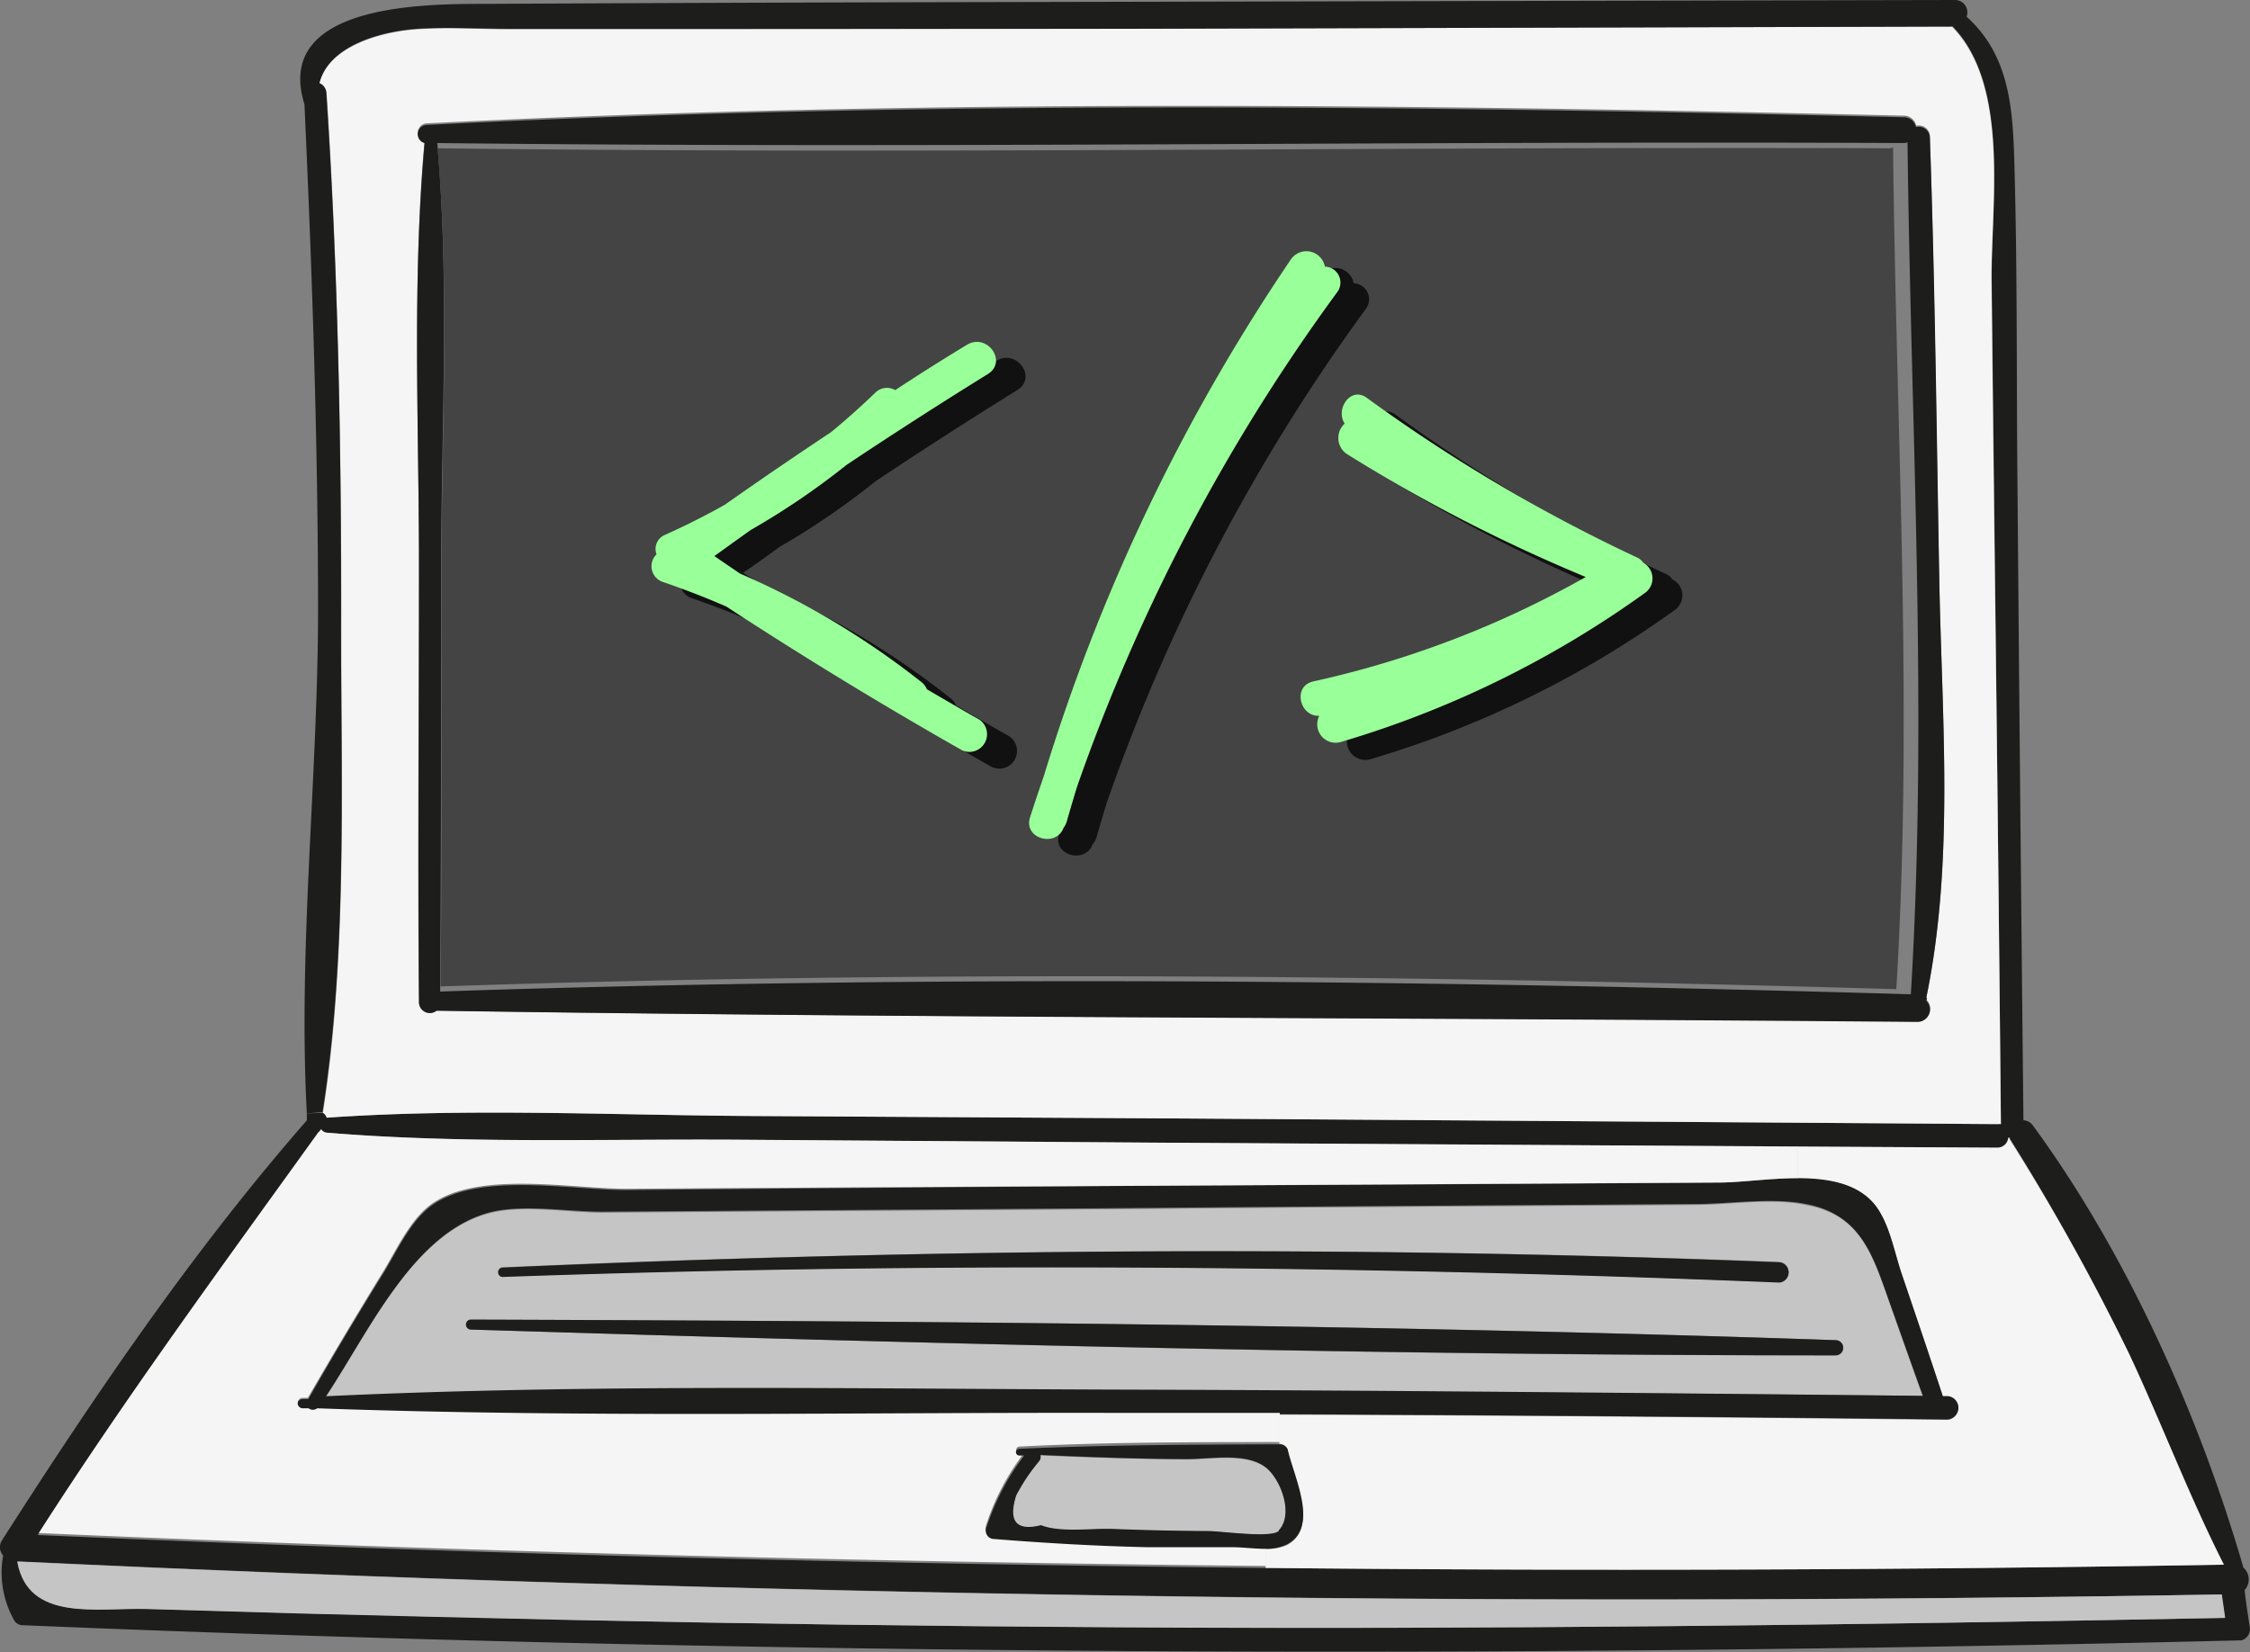
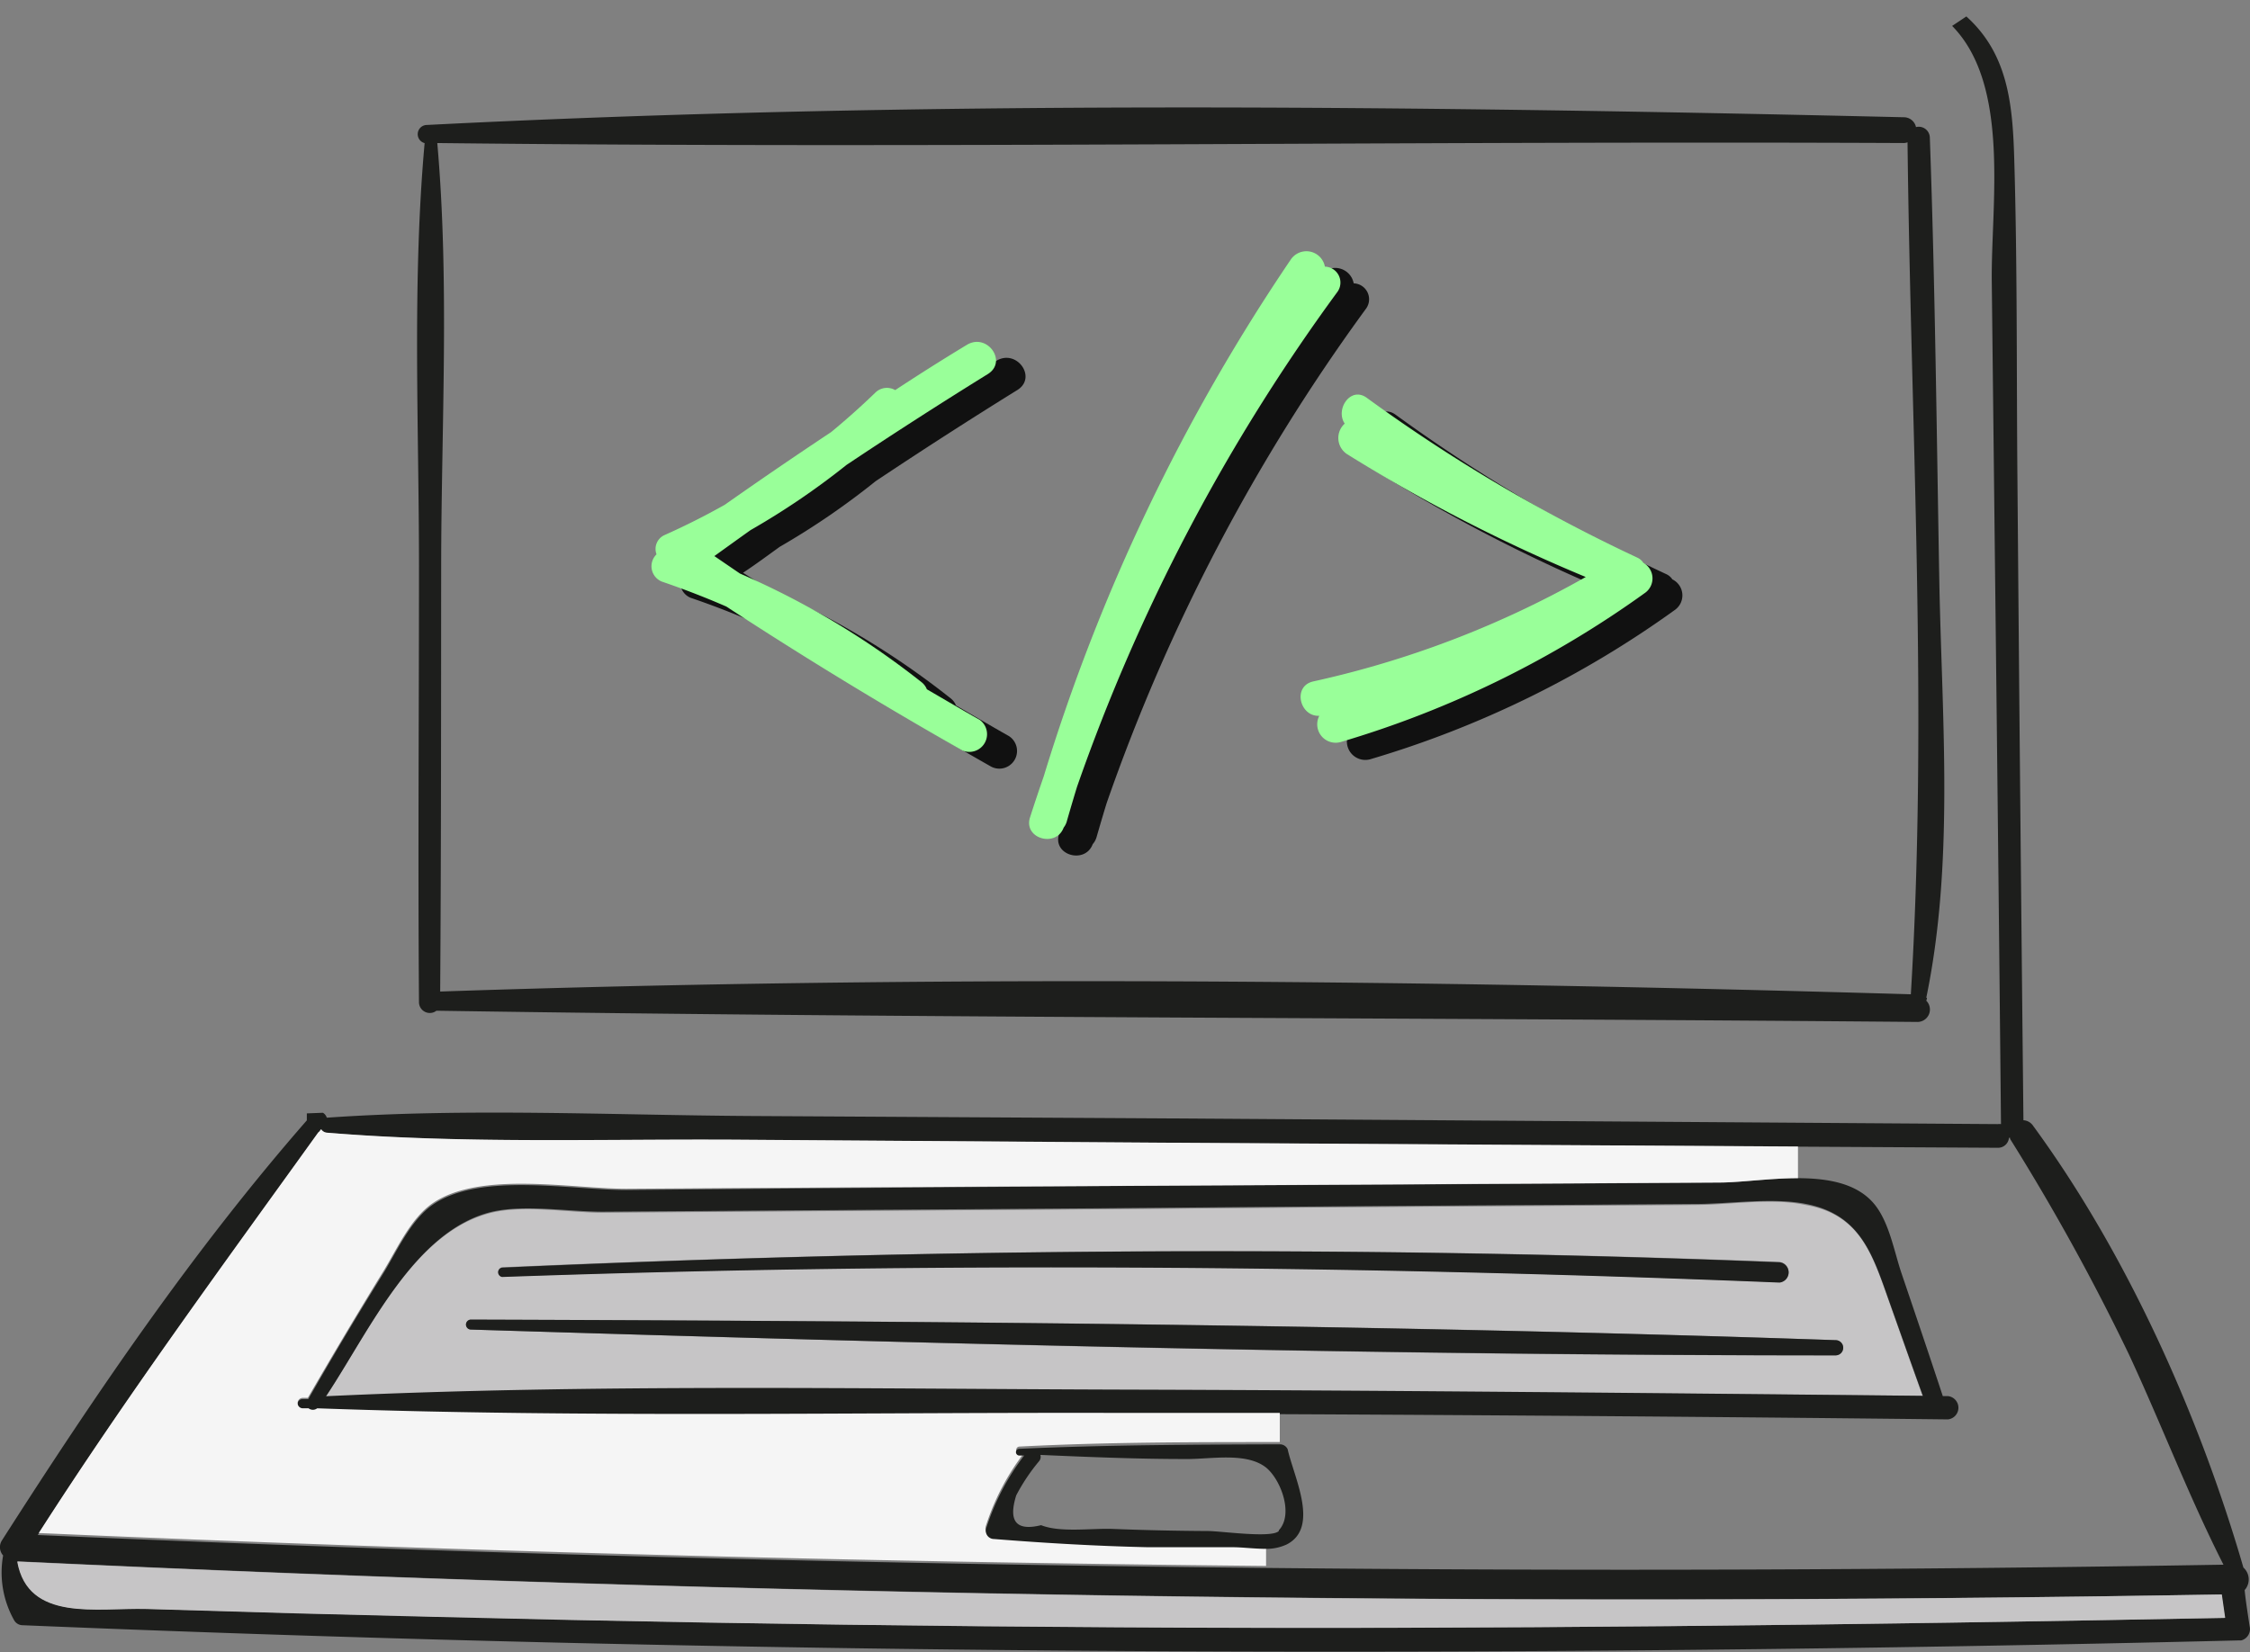
<svg xmlns="http://www.w3.org/2000/svg" id="Layer_1" data-name="Layer 1" viewBox="0 0 180.54 132.59">
  <rect x="0" y="0" width="180.54" height="132.59" fill="#808080" stroke="none" />
  <defs>
    <style>.cls-1{fill:#c6c5c6;}.cls-2{fill:#1d1e1c;}.cls-3{fill:#f5f5f5;}.cls-4{fill:#444;}.cls-5{fill:#111;}.cls-6{fill:#9f9;}</style>
  </defs>
  <title>laptop-coding-01</title>
-   <path class="cls-1" d="M107,124.53c1.22,1,2.22,3.73,1,5-0.59.63-4.63,0.07-5.74,0.07q-3.82,0-7.64-.17c-1.69-.06-4.21.31-5.73-0.3-2,.49-2.66-0.3-2-2.39A15.35,15.35,0,0,1,88.73,124a0.54,0.54,0,0,0,.1-0.5c3.87,0.17,7.75.28,11.62,0.33C102.46,123.85,105.37,123.23,107,124.53Z" transform="translate(-5.38 -6.69)" />
  <path class="cls-1" d="M156.92,111.05c0.91,2.56,1.81,5.12,2.73,7.67q-32-.33-64-0.42c-21.36-.06-42.81-0.44-64.16.53,3.5-5.26,7.07-13.31,13.34-14.81,2.66-.64,6.12,0,8.86,0l8.87-.06c11.82-.09,23.65-0.15,35.47-0.25q17.23-.15,34.48-0.25l8.87-.06c2.75,0,6.16-.59,8.87,0C154.63,104.15,155.61,107.35,156.92,111.05Zm-4.25,4.42a0.61,0.61,0,1,0,0-1.22c-36.45-1.27-73-1.53-109.5-1.65a0.4,0.4,0,1,0,0,.8C79.62,114.53,116.19,115.51,152.67,115.47Zm-4.5-5.87a0.82,0.82,0,0,0,0-1.63c-34.18-1.33-68.33-1.07-102.5.43a0.38,0.38,0,0,0,0,.75C79.81,107.94,114,108.21,148.17,109.6Z" transform="translate(-5.38 -6.69)" />
  <path class="cls-2" d="M185.89,137.21a0.94,0.94,0,0,1-.68,1.14l-0.22,0c-59.19,1.44-118.61,1.24-177.78-1.22a0.79,0.79,0,0,1-.69-0.39,7.81,7.81,0,0,1-.89-5.21,1,1,0,0,1-.1-1.2C13,118.64,20.87,107.06,30,96.61V96.05L31.29,96a0.7,0.7,0,0,1,.31.39h0.08c11.26-.78,22.7-0.2,34-0.13l33,0.19,67,0.46a1.09,1.09,0,0,1,.26,0q-0.22-22.32-.48-44.64l-0.26-23c-0.07-6.11,1.52-15.72-3.18-20.5l1.14-.76C166.48,11,166.87,15,167,19.34c0.26,8.64.18,17.3,0.26,25.94q0.21,25.66.48,51.32a1,1,0,0,1,.78.45c7.51,10.25,13.33,23.23,16.87,35.45a1.28,1.28,0,0,1,.1,1.81l0,0C185.59,135.3,185.75,136.25,185.89,137.21Zm-2-.67-0.27-1.88Q95.21,136.15,6.8,132c0.87,4.88,6.35,3.7,10.39,3.81l12,0.35,22,0.53q22,0.48,43.94.59c29.58,0.2,59.19-.17,88.8-0.74h0Zm-0.1-4.27c-2.8-5.52-5-11.33-7.61-16.93a178.24,178.24,0,0,0-9.51-17.24,0.36,0.36,0,0,1,0-.09h-0.09a0.88,0.88,0,0,1-.91.8l-16-.09-51-.31-34-.24c-11-.07-22.07.34-33-0.56a0.62,0.62,0,0,1-.5-0.28L31,97.51a0.42,0.42,0,0,1-.16.22c-7.64,10.63-15.38,21.13-22.43,32.16q49.21,2.16,98.48,2.64,38.49,0.39,76.94-.26h0Z" transform="translate(-5.38 -6.69)" />
  <path class="cls-1" d="M183.66,134.66l0.27,1.88c-29.61.57-59.22,0.94-88.84,0.76q-22-.13-43.94-0.59-11-.24-22-0.53l-12-.35c-4-.11-9.52,1.07-10.39-3.81Q95.17,136.18,183.66,134.66Z" transform="translate(-5.38 -6.69)" />
-   <path class="cls-3" d="M176.22,115.34c2.63,5.6,4.81,11.41,7.61,16.93q-38.44.65-76.9,0.26V131a3.88,3.88,0,0,0,1.69-.29c2.64-1.37.56-5.39,0.06-7.64a0.69,0.69,0,0,0-.65-0.5v-2.34q26.8,0.1,53.62.42a0.94,0.94,0,0,0,0-1.87h-0.37c-1.08-3.28-2.19-6.55-3.3-9.82-0.59-1.72-1-4.09-2.17-5.56-1.38-1.7-3.74-2.11-6.2-2.11V98.71l16,0.09a0.88,0.88,0,0,0,.91-0.8h0.09a0.36,0.36,0,0,0,0,.09A178.24,178.24,0,0,1,176.22,115.34Z" transform="translate(-5.38 -6.69)" />
-   <path class="cls-3" d="M165.93,96.91a1.09,1.09,0,0,0-.26,0l-67-.46-33-.19c-11.29-.07-22.73-0.65-34,0.13H31.59a0.7,0.7,0,0,0-.3-0.39c2-12.74,1.44-26.32,1.48-39.16,0-14.21-.25-28.46-1.18-42.64A0.88,0.88,0,0,0,31,13.4c0.74-3,4.94-4.16,7.84-4.36,2.47-.17,5,0,7.49,0h17L96.28,9,162,8.82c4.7,4.78,3.11,14.39,3.18,20.5q0.12,11.48.26,23Q165.72,74.59,165.93,96.91Zm-6-10.08c2.24-10.74,1.3-22.1,1.07-33-0.25-12.06-.37-24.14-0.76-36.2a0.89,0.89,0,0,0-.91-0.87l-0.2,0a1,1,0,0,0-1-.79c-39.37-.92-79.17-1.37-118.5.62a0.74,0.74,0,0,0-.19,1.45C38.44,29.32,39,40.88,39,52.16c0,11.67-.14,23.34,0,35a0.87,0.87,0,0,0,1.43.64c39.58,0.61,79.2.55,118.79,0.85a1,1,0,0,0,.75-1.71,0.5,0.5,0,0,0,0-.11h-0.07Z" transform="translate(-5.38 -6.69)" />
-   <path class="cls-2" d="M162.17,6.69a1,1,0,0,1,1,1.37L162,8.82,96.28,9H46.34c-2.48,0-5-.16-7.49,0-2.9.2-7.1,1.34-7.84,4.36a0.88,0.88,0,0,1,.55.78c0.93,14.18,1.22,28.43,1.18,42.64,0,12.84.51,26.42-1.48,39.16L30,96.05c-0.71-13.28.88-26.92,0.9-40.22,0-13.6-.47-27.18-1.09-40.76C27.3,7,39.42,7,44.38,7q19.46-.1,38.93-0.14Z" transform="translate(-5.38 -6.69)" />
  <path class="cls-2" d="M161.68,118.74a0.94,0.94,0,0,1,0,1.87q-26.8-.3-53.62-0.42H95.67c-21.6-.06-43.26.4-64.85-0.37a0.56,0.56,0,0,1-.69,0H29.67a0.42,0.42,0,0,1,0-.84h0.45q2.85-5,5.9-9.9c1.15-1.82,2.28-4.49,4.16-5.75,3.84-2.57,11.16-1.11,15.5-1.13Q77.36,102,99,101.85q22.15-.09,44.33-0.25c1.72,0,4-.35,6.27-0.35,2.46,0,4.82.41,6.2,2.11,1.19,1.47,1.58,3.84,2.17,5.56,1.11,3.27,2.22,6.54,3.3,9.82h0.41Zm-2,0c-0.92-2.55-1.82-5.11-2.73-7.67-1.31-3.7-2.29-6.9-6.65-7.75-2.71-.54-6.12,0-8.87,0l-8.87.06q-17.23.1-34.48,0.25c-11.82.1-23.65,0.16-35.47,0.25l-8.87.06c-2.74,0-6.2-.59-8.86,0-6.27,1.5-9.84,9.55-13.34,14.81,21.35-1,42.8-.59,64.16-0.53s42.62,0.28,63.95.5Z" transform="translate(-5.38 -6.69)" />
  <path class="cls-2" d="M161,53.84c0.23,10.89,1.17,22.25-1.07,33l-1.23-.25c1.39-22.81,0-45.64-.26-68.48a0.89,0.89,0,0,1-.3.06c-39.22-.18-78.5.45-117.71,0h-1a0.74,0.74,0,0,1,.19-1.45c39.33-2,79.13-1.54,118.5-.62a1,1,0,0,1,1,.79,0.89,0.89,0,0,1,1.11.84C160.66,29.7,160.78,41.78,161,53.84Z" transform="translate(-5.38 -6.69)" />
  <path class="cls-2" d="M159.94,87a1,1,0,0,1-.75,1.71C119.6,88.36,80,88.42,40.4,87.81a0.87,0.87,0,0,1-1.4-.64c-0.09-11.66,0-23.33,0-35,0-11.28-.56-22.84.46-34.09h1c1,11.24.33,22.79,0.32,34s0,22.8-.08,34.19c39.24-1.33,78.79-.92,118,0.22l1.3,0.29A0.5,0.5,0,0,1,159.94,87Z" transform="translate(-5.38 -6.69)" />
-   <path class="cls-4" d="M157.28,18.52c0.23,22.53,1.63,45.05.26,67.56-38.84-1.12-78-1.53-116.81-.22,0.12-11.24.06-22.48,0.08-33.73s0.64-22.5-.32-33.54c38.81,0.48,77.7-.14,116.52,0A0.88,0.88,0,0,0,157.28,18.52Z" transform="translate(-5.38 -6.69)" />
  <path class="cls-2" d="M152.67,114.25a0.61,0.61,0,1,1,0,1.22c-36.48,0-73-.94-109.5-2.07a0.4,0.4,0,1,1,0-.8C79.64,112.72,116.22,113,152.67,114.25Z" transform="translate(-5.38 -6.69)" />
  <path class="cls-3" d="M149.65,98.71v2.54c-2.24,0-4.55.34-6.27,0.35L99,101.85q-21.69.11-43.36,0.25c-4.34,0-11.66-1.44-15.5,1.13-1.88,1.26-3,3.93-4.16,5.75q-3,4.89-5.9,9.9H29.68a0.42,0.42,0,0,0,0,.84h0.46a0.56,0.56,0,0,0,.69,0c21.59,0.77,43.25.31,64.85,0.37h12.39v2.34c-7,0-13.92,0-20.88.36a0.27,0.27,0,1,0,0,.54h0.34a19.29,19.29,0,0,0-3.06,5.88,0.66,0.66,0,0,0,.48.8l0.16,0c4.13,0.33,8.26.57,12.4,0.66q3.34,0.08,6.69,0c0.74,0,1.8.13,2.77,0.13v1.57q-49.26-.48-98.48-2.64c7.05-11,14.79-21.53,22.43-32.16L31,97.51l0.14-.19a0.62,0.62,0,0,0,.5.28c10.92,0.9,22,.49,33,0.56l34,0.24Z" transform="translate(-5.38 -6.69)" />
  <path class="cls-2" d="M148.17,108a0.82,0.82,0,0,1,0,1.63c-34.13-1.39-68.36-1.66-102.5-.45a0.38,0.38,0,0,1,0-.75C79.84,106.9,114,106.64,148.17,108Z" transform="translate(-5.38 -6.69)" />
  <path class="cls-2" d="M108.7,123c0.5,2.25,2.58,6.27-.06,7.64A3.88,3.88,0,0,1,107,131c-1,0-2-.14-2.77-0.13H97.54c-4.14-.09-8.27-0.33-12.4-0.66a0.66,0.66,0,0,1-.64-0.82,19.29,19.29,0,0,1,3.06-5.88H87.17a0.27,0.27,0,1,1,0-.54h0c7-.31,13.92-0.34,20.88-0.36A0.69,0.69,0,0,1,108.7,123ZM108,129.5c1.18-1.27.18-4-1-5-1.6-1.3-4.51-.68-6.52-0.71-3.87,0-7.75-.16-11.62-0.33a0.54,0.54,0,0,1-.1.5,15.35,15.35,0,0,0-1.84,2.75c-0.65,2.09,0,2.88,2,2.39,1.52,0.61,4,.24,5.73.3q3.81,0.15,7.64.17c1.08,0,5.12.59,5.7,0v0Z" transform="translate(-5.38 -6.69)" />
  <path class="cls-5" d="M67.94,50.58a60.8,60.8,0,0,0,7.7-5.27Q81.23,41.58,87,38c1.64-1-.05-3.36-1.69-2.34q-2.88,1.78-5.72,3.61a1.32,1.32,0,0,0-1.61.22c-1.14,1.1-2.32,2.15-3.53,3.15q-4.31,2.86-8.53,5.83Q63.51,49.83,61,50.94a1.22,1.22,0,0,0-.63,1.54,1.33,1.33,0,0,0,.43,2.19q2.64,0.9,5.17,2,9.29,6.07,18.94,11.55a1.42,1.42,0,0,0,1.43-2.45c-1.43-.81-2.84-1.64-4.25-2.46a1.36,1.36,0,0,0-.44-0.58A65.37,65.37,0,0,0,67.12,54L65,52.66C66,52,67,51.26,67.94,50.58Z" transform="translate(-5.38 -6.69)" />
  <path class="cls-5" d="M139.57,53.19h0a1.14,1.14,0,0,0-.47-0.41A131.14,131.14,0,0,1,117.4,40c-1.31-1-2.58.89-1.8,2.05a1.55,1.55,0,0,0,.19,2.45A131.12,131.12,0,0,0,135,54.38a78.62,78.62,0,0,1-21.86,8.38c-1.69.37-1.1,2.84,0.48,2.76a1.48,1.48,0,0,0,1.7,2.11,81,81,0,0,0,24.47-12A1.43,1.43,0,0,0,139.57,53.19Z" transform="translate(-5.38 -6.69)" />
  <path class="cls-5" d="M114,29.43a1.51,1.51,0,0,0-2.73-.58A153.79,153.79,0,0,0,91.46,70.33q-0.57,1.64-1.1,3.29c-0.55,1.71,2.09,2.46,2.7.82a1.45,1.45,0,0,0,.31-0.57q0.39-1.36.8-2.7A151.62,151.62,0,0,1,115,31.45,1.28,1.28,0,0,0,114,29.43Z" transform="translate(-5.38 -6.69)" />
  <path class="cls-6" d="M65.6,49.24A60.8,60.8,0,0,0,73.31,44q5.59-3.73,11.32-7.28c1.64-1-.05-3.36-1.69-2.34Q80.05,36.13,77.21,38a1.32,1.32,0,0,0-1.61.22c-1.14,1.1-2.32,2.15-3.53,3.15q-4.31,2.86-8.53,5.83-2.36,1.33-4.85,2.44a1.22,1.22,0,0,0-.63,1.54,1.33,1.33,0,0,0,.43,2.19q2.64,0.9,5.17,2,9.29,6.07,18.94,11.55A1.42,1.42,0,0,0,84,64.47c-1.43-.81-2.84-1.64-4.25-2.46a1.36,1.36,0,0,0-.44-0.58,65.37,65.37,0,0,0-14.56-8.71L62.7,51.32C63.66,50.63,64.63,49.93,65.6,49.24Z" transform="translate(-5.38 -6.69)" />
  <path class="cls-6" d="M137.24,51.86h0a1.14,1.14,0,0,0-.47-0.41,131.14,131.14,0,0,1-21.69-12.81c-1.31-1-2.58.89-1.8,2.05a1.55,1.55,0,0,0,.19,2.45A131.12,131.12,0,0,0,132.62,53a78.62,78.62,0,0,1-21.86,8.38c-1.69.37-1.1,2.84,0.48,2.76a1.48,1.48,0,0,0,1.7,2.11,81,81,0,0,0,24.47-12A1.43,1.43,0,0,0,137.24,51.86Z" transform="translate(-5.38 -6.69)" />
  <path class="cls-6" d="M111.69,28.09a1.51,1.51,0,0,0-2.73-.58A153.79,153.79,0,0,0,89.13,69q-0.57,1.64-1.1,3.29c-0.55,1.71,2.09,2.46,2.7.82A1.45,1.45,0,0,0,91,72.54q0.39-1.36.8-2.7A151.62,151.62,0,0,1,112.7,30.11,1.28,1.28,0,0,0,111.69,28.09Z" transform="translate(-5.38 -6.69)" />
</svg>